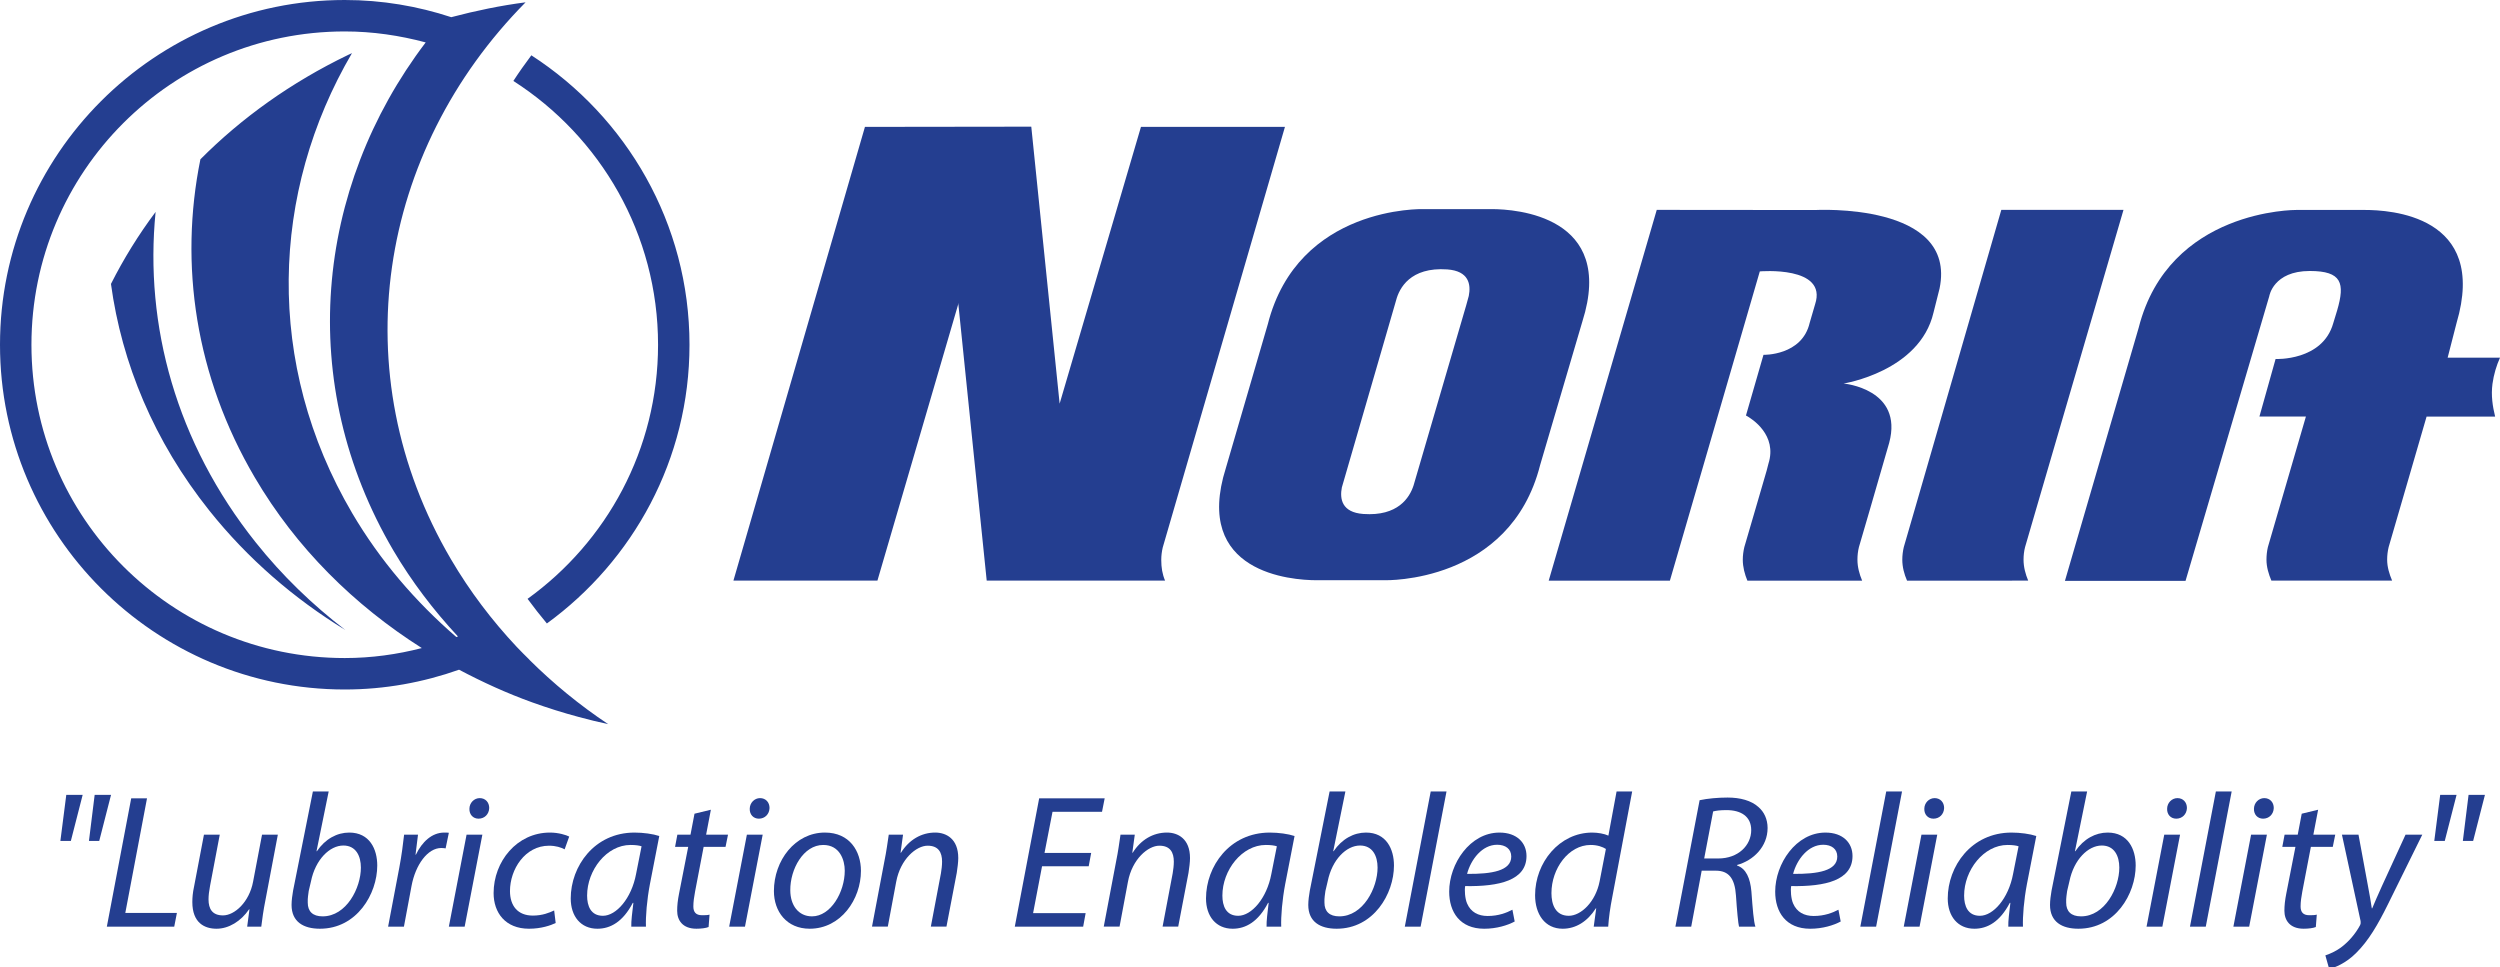
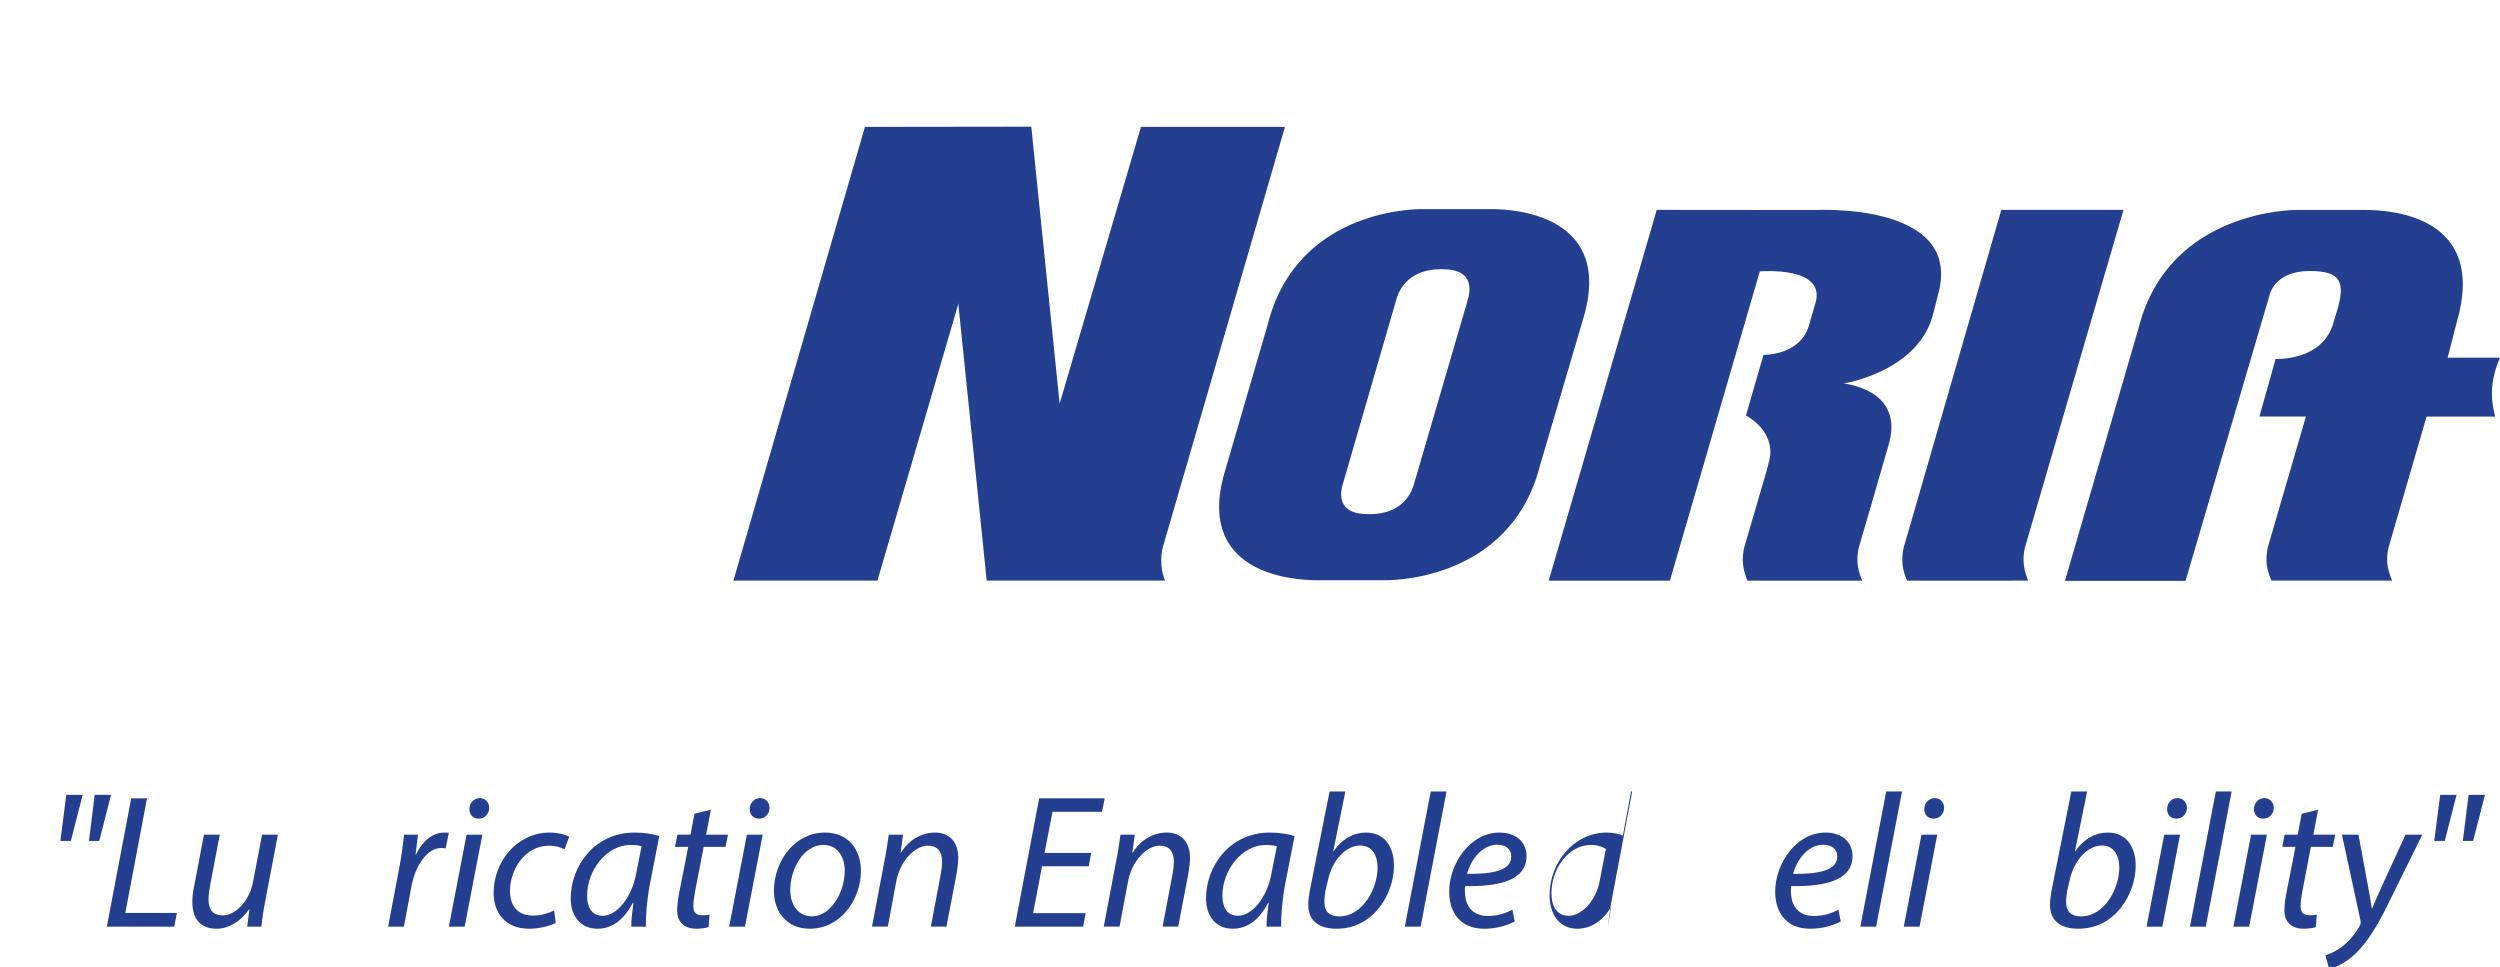
<svg xmlns="http://www.w3.org/2000/svg" version="1.1" id="Layer_1" x="0px" y="0px" width="223.174px" height="86.329px" viewBox="0 0 223.174 86.329" style="enable-background:new 0 0 223.174 86.329;" xml:space="preserve">
  <g>
    <g>
      <g>
        <path style="fill-rule:evenodd;clip-rule:evenodd;fill:#243E90;" d="M181.056,51.833c-0.241-0.58-0.415-1.211-0.415-1.867     c0-0.394,0.044-0.767,0.137-1.13l0.972-3.338l7.815-26.766l-10.908,0.003l-7.736,26.763l-0.969,3.338     c-0.084,0.363-0.134,0.736-0.134,1.13c0,0.656,0.17,1.287,0.423,1.867H181.056z" />
        <path style="fill-rule:evenodd;clip-rule:evenodd;fill:#243E90;" d="M77.213,11.327l14.849-0.02l2.531,24.727l7.26-24.707h12.853     l-10.907,37.538c-0.086,0.359-0.134,0.739-0.134,1.127c0,0.661,0.093,1.261,0.341,1.841H88.083L85.54,27.035l-0.01,0.157     l-7.203,24.641H65.472L77.213,11.327z" />
        <path style="fill-rule:evenodd;clip-rule:evenodd;fill:#243E90;" d="M137.485,41.522c-2.695,10.597-13.87,10.274-13.87,10.274     h-0.043h-6.086c-2.125-0.008-11.04-0.601-8.049-10.032l3.739-12.821c2.694-10.604,13.864-10.276,13.864-10.276h0.047h6.087     c2.126,0.003,11.081,0.596,8.085,10.028L137.485,41.522z M126.189,43.333l4.705-16.101l0.223-0.814     c0.203-1.026,0.016-2.227-1.922-2.368c-3.309-0.229-4.284,1.689-4.562,2.747l-4.846,16.714c-0.2,1.02-0.011,2.233,1.921,2.371     C124.791,46.1,125.836,44.427,126.189,43.333z" />
        <path style="fill-rule:evenodd;clip-rule:evenodd;fill:#243E90;" d="M155.861,37.091l1.564-5.415c0,0,3.444,0.091,4.125-2.858     l0.482-1.65c1.148-3.471-4.935-2.94-4.935-2.94l-8.026,27.606h-10.818l9.645-33.098l14.125,0.013c0,0,12.711-0.723,11.122,7.004     l-0.542,2.152c-1.23,5.267-8.027,6.332-8.027,6.332s5.363,0.475,4.071,5.295l-1.726,5.967l-0.975,3.338     c-0.09,0.363-0.133,0.736-0.133,1.13c0,0.656,0.176,1.287,0.419,1.867h-10.245c-0.238-0.58-0.409-1.211-0.409-1.867     c0-0.394,0.054-0.767,0.138-1.13l0.976-3.338l1.016-3.487l0.159-0.617C158.678,38.842,156.414,37.385,155.861,37.091z" />
        <path style="fill-rule:evenodd;clip-rule:evenodd;fill:#243E90;" d="M202.577,26.439c0,0,0.352-2.248,3.615-2.248     c2.884,0,3.147,1.098,2.448,3.507l-0.352,1.154c-0.955,3.391-5.148,3.197-5.148,3.197l-1.443,5.138h4.15l-2.422,8.311     l-0.971,3.338c-0.085,0.363-0.127,0.736-0.127,1.13c0,0.656,0.195,1.287,0.438,1.867h10.779c-0.246-0.58-0.444-1.211-0.444-1.867     c0-0.394,0.046-0.767,0.134-1.13l0.971-3.338l2.414-8.307l6.119-0.004c-0.218-0.896-0.376-1.866-0.236-2.924     c0.116-0.837,0.356-1.636,0.672-2.332H218.5l0.791-3.079c2.87-9.692-6.049-10.104-8.174-10.109h-6.085h-0.044     c0,0-11.371-0.094-14.064,10.5l-6.588,22.612h10.766L202.577,26.439z" />
      </g>
    </g>
-     <path style="fill:#243E90;" d="M47.297,58.927c-0.401-0.384-0.783-0.783-1.168-1.179c-2.216-2.362-4.193-4.964-5.864-7.811   c-9.786-16.653-6.48-36.453,6.654-49.73c-2.225,0.288-4.439,0.747-6.636,1.327C37.289,0.548,34.1,0,30.777,0   C13.807,0,0,13.808,0,30.776c0,16.971,13.807,30.775,30.777,30.775c3.579,0,7.008-0.638,10.203-1.767   c2.102,1.113,4.273,2.104,6.526,2.915c1.368,0.492,2.759,0.932,4.166,1.307c0.864,0.233,1.738,0.451,2.62,0.638   c-2.542-1.69-4.909-3.63-7.074-5.784C47.244,58.881,47.27,58.906,47.297,58.927z M40.739,56.869   c-3.634-3.141-6.809-6.826-9.3-11.061c-7.827-13.326-7.278-28.66-0.018-41.064c-0.107,0.052-0.222,0.095-0.331,0.152   c-5.113,2.464-9.534,5.642-13.2,9.325c-1.901,9.361-0.464,19.353,4.86,28.41c3.695,6.29,8.87,11.394,14.906,15.222   c-2.202,0.569-4.501,0.891-6.88,0.891c-15.45,0-27.969-12.521-27.969-27.968c0-15.444,12.519-27.969,27.969-27.969   c2.502,0,4.917,0.362,7.226,0.98c-9.889,13.016-11.648,30.438-2.886,45.352c1.646,2.795,3.596,5.347,5.766,7.678   C40.836,56.833,40.788,56.853,40.739,56.869z M58.744,30.776c0,9.351-4.604,17.605-11.648,22.681   c0.553,0.755,1.129,1.485,1.724,2.2c7.698-5.603,12.731-14.654,12.731-24.881c0-10.831-5.638-20.354-14.118-25.839   c-0.562,0.751-1.102,1.512-1.605,2.29C53.587,12.198,58.744,20.88,58.744,30.776z M13.891,18.919   c-1.531,2.043-2.86,4.197-3.985,6.428c0.963,7.075,3.842,14.039,8.778,20.229c3.428,4.297,7.559,7.862,12.145,10.664   c-2.944-2.257-5.641-4.857-8.001-7.821C15.737,39.526,12.881,29.044,13.891,18.919z" />
  </g>
  <g>
    <path style="fill:#243E90;" d="M7.379,70.958l-1.054,4.113H5.39l0.527-4.113H7.379z M9.912,70.958l-1.054,4.113H7.94l0.51-4.113   H9.912z" />
    <path style="fill:#243E90;" d="M11.713,71.264h1.411l-1.938,10.233h4.606l-0.238,1.224H9.538L11.713,71.264z" />
    <path style="fill:#243E90;" d="M24.803,74.511l-1.105,5.83c-0.187,0.918-0.289,1.7-0.374,2.38h-1.258l0.204-1.547h-0.034   c-0.731,1.071-1.819,1.733-2.907,1.733c-1.054,0-2.159-0.51-2.159-2.379c0-0.392,0.034-0.833,0.153-1.377l0.884-4.641h1.411   l-0.867,4.572c-0.085,0.459-0.136,0.85-0.136,1.207c0,0.85,0.34,1.428,1.292,1.428c1.037,0,2.346-1.189,2.686-3.009l0.799-4.198   H24.803z" />
-     <path style="fill:#243E90;" d="M29.342,70.652l-1.088,5.337h0.034c0.748-1.104,1.802-1.666,2.89-1.666   c1.819,0,2.499,1.479,2.499,2.941c0,2.532-1.819,5.643-5.117,5.643c-1.461,0-2.533-0.611-2.533-2.124   c0-0.392,0.068-0.884,0.136-1.275l1.768-8.855H29.342z M27.558,79.542c-0.034,0.289-0.102,0.612-0.085,1.037   c0,0.781,0.442,1.224,1.326,1.224c2.125,0,3.417-2.532,3.417-4.352c0-1.037-0.442-1.972-1.564-1.972   c-1.224,0-2.499,1.258-2.89,3.195L27.558,79.542z" />
    <path style="fill:#243E90;" d="M34.646,82.721l1.003-5.286c0.204-1.071,0.34-2.159,0.425-2.924h1.241   c-0.068,0.561-0.136,1.139-0.221,1.784h0.034c0.544-1.139,1.428-1.972,2.533-1.972c0.136,0,0.289,0,0.408,0.018l-0.289,1.394   c-0.102-0.017-0.221-0.034-0.391-0.034c-1.207,0-2.294,1.479-2.651,3.383l-0.68,3.638H34.646z" />
    <path style="fill:#243E90;" d="M40.069,82.721l1.581-8.21h1.411l-1.581,8.21H40.069z M41.905,72.199   c0-0.527,0.425-0.952,0.917-0.952c0.51,0,0.85,0.374,0.85,0.884c-0.017,0.561-0.425,0.952-0.952,0.952   C42.228,73.083,41.888,72.709,41.905,72.199z" />
    <path style="fill:#243E90;" d="M49.605,82.397c-0.425,0.204-1.275,0.51-2.379,0.51c-2.125,0-3.162-1.444-3.162-3.178   c0-2.822,2.074-5.406,5.032-5.406c0.765,0,1.462,0.222,1.717,0.357l-0.408,1.139c-0.323-0.17-0.782-0.323-1.394-0.323   c-2.142,0-3.485,2.108-3.485,4.046c0,1.326,0.697,2.192,2.04,2.192c0.85,0,1.479-0.255,1.904-0.459L49.605,82.397z" />
    <path style="fill:#243E90;" d="M56.355,82.721c-0.017-0.493,0.085-1.274,0.187-2.125h-0.051c-0.884,1.7-2.006,2.312-3.162,2.312   c-1.479,0-2.38-1.104-2.38-2.702c0-2.873,2.108-5.882,5.694-5.882c0.782,0,1.649,0.119,2.21,0.307l-0.833,4.283   c-0.272,1.428-0.391,2.89-0.357,3.808H56.355z M57.272,75.548c-0.204-0.068-0.51-0.119-0.986-0.119   c-2.125,0-3.875,2.243-3.875,4.521c0,0.918,0.323,1.802,1.411,1.802c1.189,0,2.549-1.547,2.958-3.723L57.272,75.548z" />
    <path style="fill:#243E90;" d="M63.46,72.284l-0.425,2.227h1.955l-0.221,1.088h-1.955l-0.765,3.994   c-0.085,0.459-0.153,0.901-0.153,1.326c0,0.493,0.221,0.782,0.765,0.782c0.255,0,0.493,0,0.68-0.052l-0.085,1.105   c-0.238,0.102-0.68,0.152-1.088,0.152c-1.241,0-1.717-0.765-1.717-1.598c0-0.476,0.051-0.951,0.17-1.547l0.816-4.164h-1.173   l0.204-1.088h1.173l0.357-1.87L63.46,72.284z" />
    <path style="fill:#243E90;" d="M65.093,82.721l1.581-8.21h1.411l-1.581,8.21H65.093z M66.929,72.199   c0-0.527,0.425-0.952,0.917-0.952c0.51,0,0.85,0.374,0.85,0.884c-0.017,0.561-0.425,0.952-0.952,0.952   C67.251,73.083,66.912,72.709,66.929,72.199z" />
    <path style="fill:#243E90;" d="M76.856,77.74c0,2.532-1.785,5.167-4.573,5.167c-2.057,0-3.196-1.529-3.196-3.365   c0-2.72,1.887-5.219,4.556-5.219C75.853,74.323,76.856,75.989,76.856,77.74z M70.549,79.474c0,1.344,0.731,2.329,1.938,2.329   c1.666,0,2.924-2.159,2.924-4.079c0-0.952-0.442-2.295-1.921-2.295C71.722,75.429,70.532,77.587,70.549,79.474z" />
    <path style="fill:#243E90;" d="M77.843,82.721l1.105-5.83c0.187-0.901,0.289-1.717,0.391-2.38h1.275l-0.221,1.614h0.034   c0.731-1.173,1.836-1.802,3.06-1.802c0.969,0,2.057,0.544,2.057,2.278c0,0.356-0.068,0.884-0.136,1.325l-0.918,4.794h-1.394   l0.901-4.76c0.051-0.306,0.102-0.696,0.102-1.037c0-0.832-0.323-1.428-1.292-1.428c-1.003,0-2.431,1.19-2.805,3.23l-0.748,3.994   H77.843z" />
    <path style="fill:#243E90;" d="M97.188,77.332h-4.165l-0.799,4.182h4.691l-0.221,1.207h-6.103l2.176-11.457h5.848l-0.238,1.207   h-4.419l-0.714,3.672h4.165L97.188,77.332z" />
    <path style="fill:#243E90;" d="M98.531,82.721l1.105-5.83c0.187-0.901,0.289-1.717,0.391-2.38h1.275l-0.221,1.614h0.034   c0.731-1.173,1.836-1.802,3.06-1.802c0.969,0,2.057,0.544,2.057,2.278c0,0.356-0.068,0.884-0.136,1.325l-0.918,4.794h-1.394   l0.901-4.76c0.051-0.306,0.102-0.696,0.102-1.037c0-0.832-0.323-1.428-1.292-1.428c-1.003,0-2.431,1.19-2.805,3.23l-0.748,3.994   H98.531z" />
    <path style="fill:#243E90;" d="M113.066,82.721c-0.017-0.493,0.085-1.274,0.187-2.125h-0.051c-0.884,1.7-2.006,2.312-3.162,2.312   c-1.479,0-2.38-1.104-2.38-2.702c0-2.873,2.108-5.882,5.694-5.882c0.782,0,1.648,0.119,2.21,0.307l-0.833,4.283   c-0.271,1.428-0.391,2.89-0.357,3.808H113.066z M113.983,75.548c-0.203-0.068-0.51-0.119-0.986-0.119   c-2.125,0-3.875,2.243-3.875,4.521c0,0.918,0.323,1.802,1.411,1.802c1.189,0,2.549-1.547,2.958-3.723L113.983,75.548z" />
    <path style="fill:#243E90;" d="M120.104,70.652l-1.088,5.337h0.034c0.748-1.104,1.802-1.666,2.89-1.666   c1.818,0,2.499,1.479,2.499,2.941c0,2.532-1.819,5.643-5.117,5.643c-1.461,0-2.533-0.611-2.533-2.124   c0-0.392,0.068-0.884,0.137-1.275l1.768-8.855H120.104z M118.318,79.542c-0.034,0.289-0.102,0.612-0.085,1.037   c0,0.781,0.442,1.224,1.326,1.224c2.125,0,3.416-2.532,3.416-4.352c0-1.037-0.441-1.972-1.563-1.972   c-1.224,0-2.499,1.258-2.89,3.195L118.318,79.542z" />
    <path style="fill:#243E90;" d="M125.407,82.721l2.313-12.068h1.41l-2.312,12.068H125.407z" />
    <path style="fill:#243E90;" d="M135.216,82.262c-0.629,0.34-1.615,0.646-2.72,0.646c-2.176,0-3.128-1.495-3.128-3.314   c0-2.481,1.854-5.27,4.488-5.27c1.563,0,2.414,0.918,2.414,2.091c0,2.176-2.432,2.737-5.475,2.686   c-0.067,0.357-0.017,1.122,0.17,1.547c0.324,0.766,0.986,1.122,1.836,1.122c0.969,0,1.7-0.289,2.211-0.561L135.216,82.262z    M133.652,75.411c-1.343,0-2.347,1.31-2.687,2.601c2.211,0.018,3.944-0.271,3.944-1.546   C134.91,75.785,134.399,75.411,133.652,75.411z" />
-     <path style="fill:#243E90;" d="M145.704,70.652l-1.784,9.468c-0.17,0.85-0.306,1.802-0.356,2.601h-1.293l0.222-1.632h-0.034   c-0.748,1.173-1.785,1.818-2.957,1.818c-1.599,0-2.465-1.309-2.465-2.991c0-2.924,2.176-5.593,5.1-5.593   c0.492,0,1.088,0.103,1.444,0.272l0.731-3.943H145.704z M143.358,75.785c-0.289-0.187-0.764-0.356-1.359-0.356   c-1.972,0-3.502,2.107-3.502,4.301c0,0.985,0.34,2.022,1.547,2.022c1.088,0,2.396-1.241,2.754-3.077L143.358,75.785z" />
-     <path style="fill:#243E90;" d="M151.724,71.434c0.697-0.152,1.648-0.237,2.498-0.237c1.139,0,2.108,0.271,2.737,0.832   c0.526,0.442,0.833,1.105,0.833,1.888c0,1.665-1.275,2.906-2.721,3.297v0.052c0.8,0.271,1.174,1.139,1.275,2.312   c0.119,1.598,0.204,2.686,0.357,3.145h-1.462c-0.068-0.238-0.187-1.445-0.272-2.771c-0.102-1.564-0.662-2.227-1.802-2.227h-1.258   l-0.935,4.997h-1.411L151.724,71.434z M152.132,76.636h1.258c1.784,0,2.94-1.173,2.94-2.533c0-1.224-0.918-1.785-2.21-1.785   c-0.561,0-0.936,0.052-1.189,0.119L152.132,76.636z" />
+     <path style="fill:#243E90;" d="M145.704,70.652l-1.784,9.468c-0.17,0.85-0.306,1.802-0.356,2.601l0.222-1.632h-0.034   c-0.748,1.173-1.785,1.818-2.957,1.818c-1.599,0-2.465-1.309-2.465-2.991c0-2.924,2.176-5.593,5.1-5.593   c0.492,0,1.088,0.103,1.444,0.272l0.731-3.943H145.704z M143.358,75.785c-0.289-0.187-0.764-0.356-1.359-0.356   c-1.972,0-3.502,2.107-3.502,4.301c0,0.985,0.34,2.022,1.547,2.022c1.088,0,2.396-1.241,2.754-3.077L143.358,75.785z" />
    <path style="fill:#243E90;" d="M164.319,82.262c-0.629,0.34-1.615,0.646-2.72,0.646c-2.176,0-3.128-1.495-3.128-3.314   c0-2.481,1.854-5.27,4.488-5.27c1.563,0,2.414,0.918,2.414,2.091c0,2.176-2.432,2.737-5.475,2.686   c-0.067,0.357-0.017,1.122,0.17,1.547c0.324,0.766,0.986,1.122,1.836,1.122c0.969,0,1.7-0.289,2.211-0.561L164.319,82.262z    M162.756,75.411c-1.343,0-2.347,1.31-2.687,2.601c2.211,0.018,3.944-0.271,3.944-1.546   C164.014,75.785,163.503,75.411,162.756,75.411z" />
    <path style="fill:#243E90;" d="M166.071,82.721l2.312-12.068h1.411l-2.313,12.068H166.071z" />
    <path style="fill:#243E90;" d="M169.947,82.721l1.581-8.21h1.41l-1.58,8.21H169.947z M171.783,72.199   c0-0.527,0.425-0.952,0.917-0.952c0.511,0,0.851,0.374,0.851,0.884c-0.017,0.561-0.425,0.952-0.952,0.952   C172.106,73.083,171.767,72.709,171.783,72.199z" />
-     <path style="fill:#243E90;" d="M179.28,82.721c-0.018-0.493,0.084-1.274,0.187-2.125h-0.052c-0.883,1.7-2.006,2.312-3.161,2.312   c-1.479,0-2.38-1.104-2.38-2.702c0-2.873,2.107-5.882,5.694-5.882c0.782,0,1.649,0.119,2.21,0.307l-0.833,4.283   c-0.272,1.428-0.391,2.89-0.356,3.808H179.28z M180.197,75.548c-0.204-0.068-0.51-0.119-0.985-0.119   c-2.125,0-3.876,2.243-3.876,4.521c0,0.918,0.323,1.802,1.411,1.802c1.189,0,2.549-1.547,2.957-3.723L180.197,75.548z" />
    <path style="fill:#243E90;" d="M186.317,70.652l-1.088,5.337h0.033c0.748-1.104,1.803-1.666,2.891-1.666   c1.818,0,2.498,1.479,2.498,2.941c0,2.532-1.818,5.643-5.116,5.643c-1.462,0-2.532-0.611-2.532-2.124   c0-0.392,0.068-0.884,0.136-1.275l1.768-8.855H186.317z M184.532,79.542c-0.033,0.289-0.102,0.612-0.085,1.037   c0,0.781,0.442,1.224,1.326,1.224c2.124,0,3.417-2.532,3.417-4.352c0-1.037-0.442-1.972-1.564-1.972   c-1.224,0-2.498,1.258-2.89,3.195L184.532,79.542z" />
    <path style="fill:#243E90;" d="M191.622,82.721l1.58-8.21h1.412l-1.582,8.21H191.622z M193.458,72.199   c0-0.527,0.425-0.952,0.918-0.952c0.51,0,0.85,0.374,0.85,0.884c-0.018,0.561-0.425,0.952-0.952,0.952   C193.78,73.083,193.44,72.709,193.458,72.199z" />
    <path style="fill:#243E90;" d="M195.498,82.721l2.312-12.068h1.411l-2.312,12.068H195.498z" />
    <path style="fill:#243E90;" d="M199.374,82.721l1.58-8.21h1.412l-1.582,8.21H199.374z M201.21,72.199   c0-0.527,0.425-0.952,0.918-0.952c0.51,0,0.85,0.374,0.85,0.884c-0.018,0.561-0.425,0.952-0.952,0.952   C201.532,73.083,201.192,72.709,201.21,72.199z" />
    <path style="fill:#243E90;" d="M206.938,72.284l-0.426,2.227h1.955l-0.221,1.088h-1.955l-0.765,3.994   c-0.085,0.459-0.153,0.901-0.153,1.326c0,0.493,0.221,0.782,0.766,0.782c0.254,0,0.492,0,0.68-0.052l-0.086,1.105   c-0.237,0.102-0.68,0.152-1.088,0.152c-1.24,0-1.717-0.765-1.717-1.598c0-0.476,0.052-0.951,0.17-1.547l0.816-4.164h-1.173   l0.204-1.088h1.173l0.356-1.87L206.938,72.284z" />
    <path style="fill:#243E90;" d="M210.542,74.511l0.816,4.419c0.17,0.936,0.289,1.547,0.373,2.159h0.034   c0.222-0.51,0.459-1.104,0.884-2.022l2.092-4.556h1.495l-3.077,6.238c-0.883,1.785-1.717,3.229-2.838,4.334   c-0.918,0.918-1.921,1.31-2.396,1.411l-0.341-1.207c0.357-0.118,0.952-0.356,1.513-0.799c0.545-0.425,1.156-1.088,1.581-1.887   c0.068-0.136,0.068-0.238,0.052-0.374l-1.666-7.717H210.542z" />
    <path style="fill:#243E90;" d="M219.297,70.958l-1.054,4.113h-0.936l0.527-4.113H219.297z M221.829,70.958l-1.053,4.113h-0.918   l0.51-4.113H221.829z" />
  </g>
</svg>